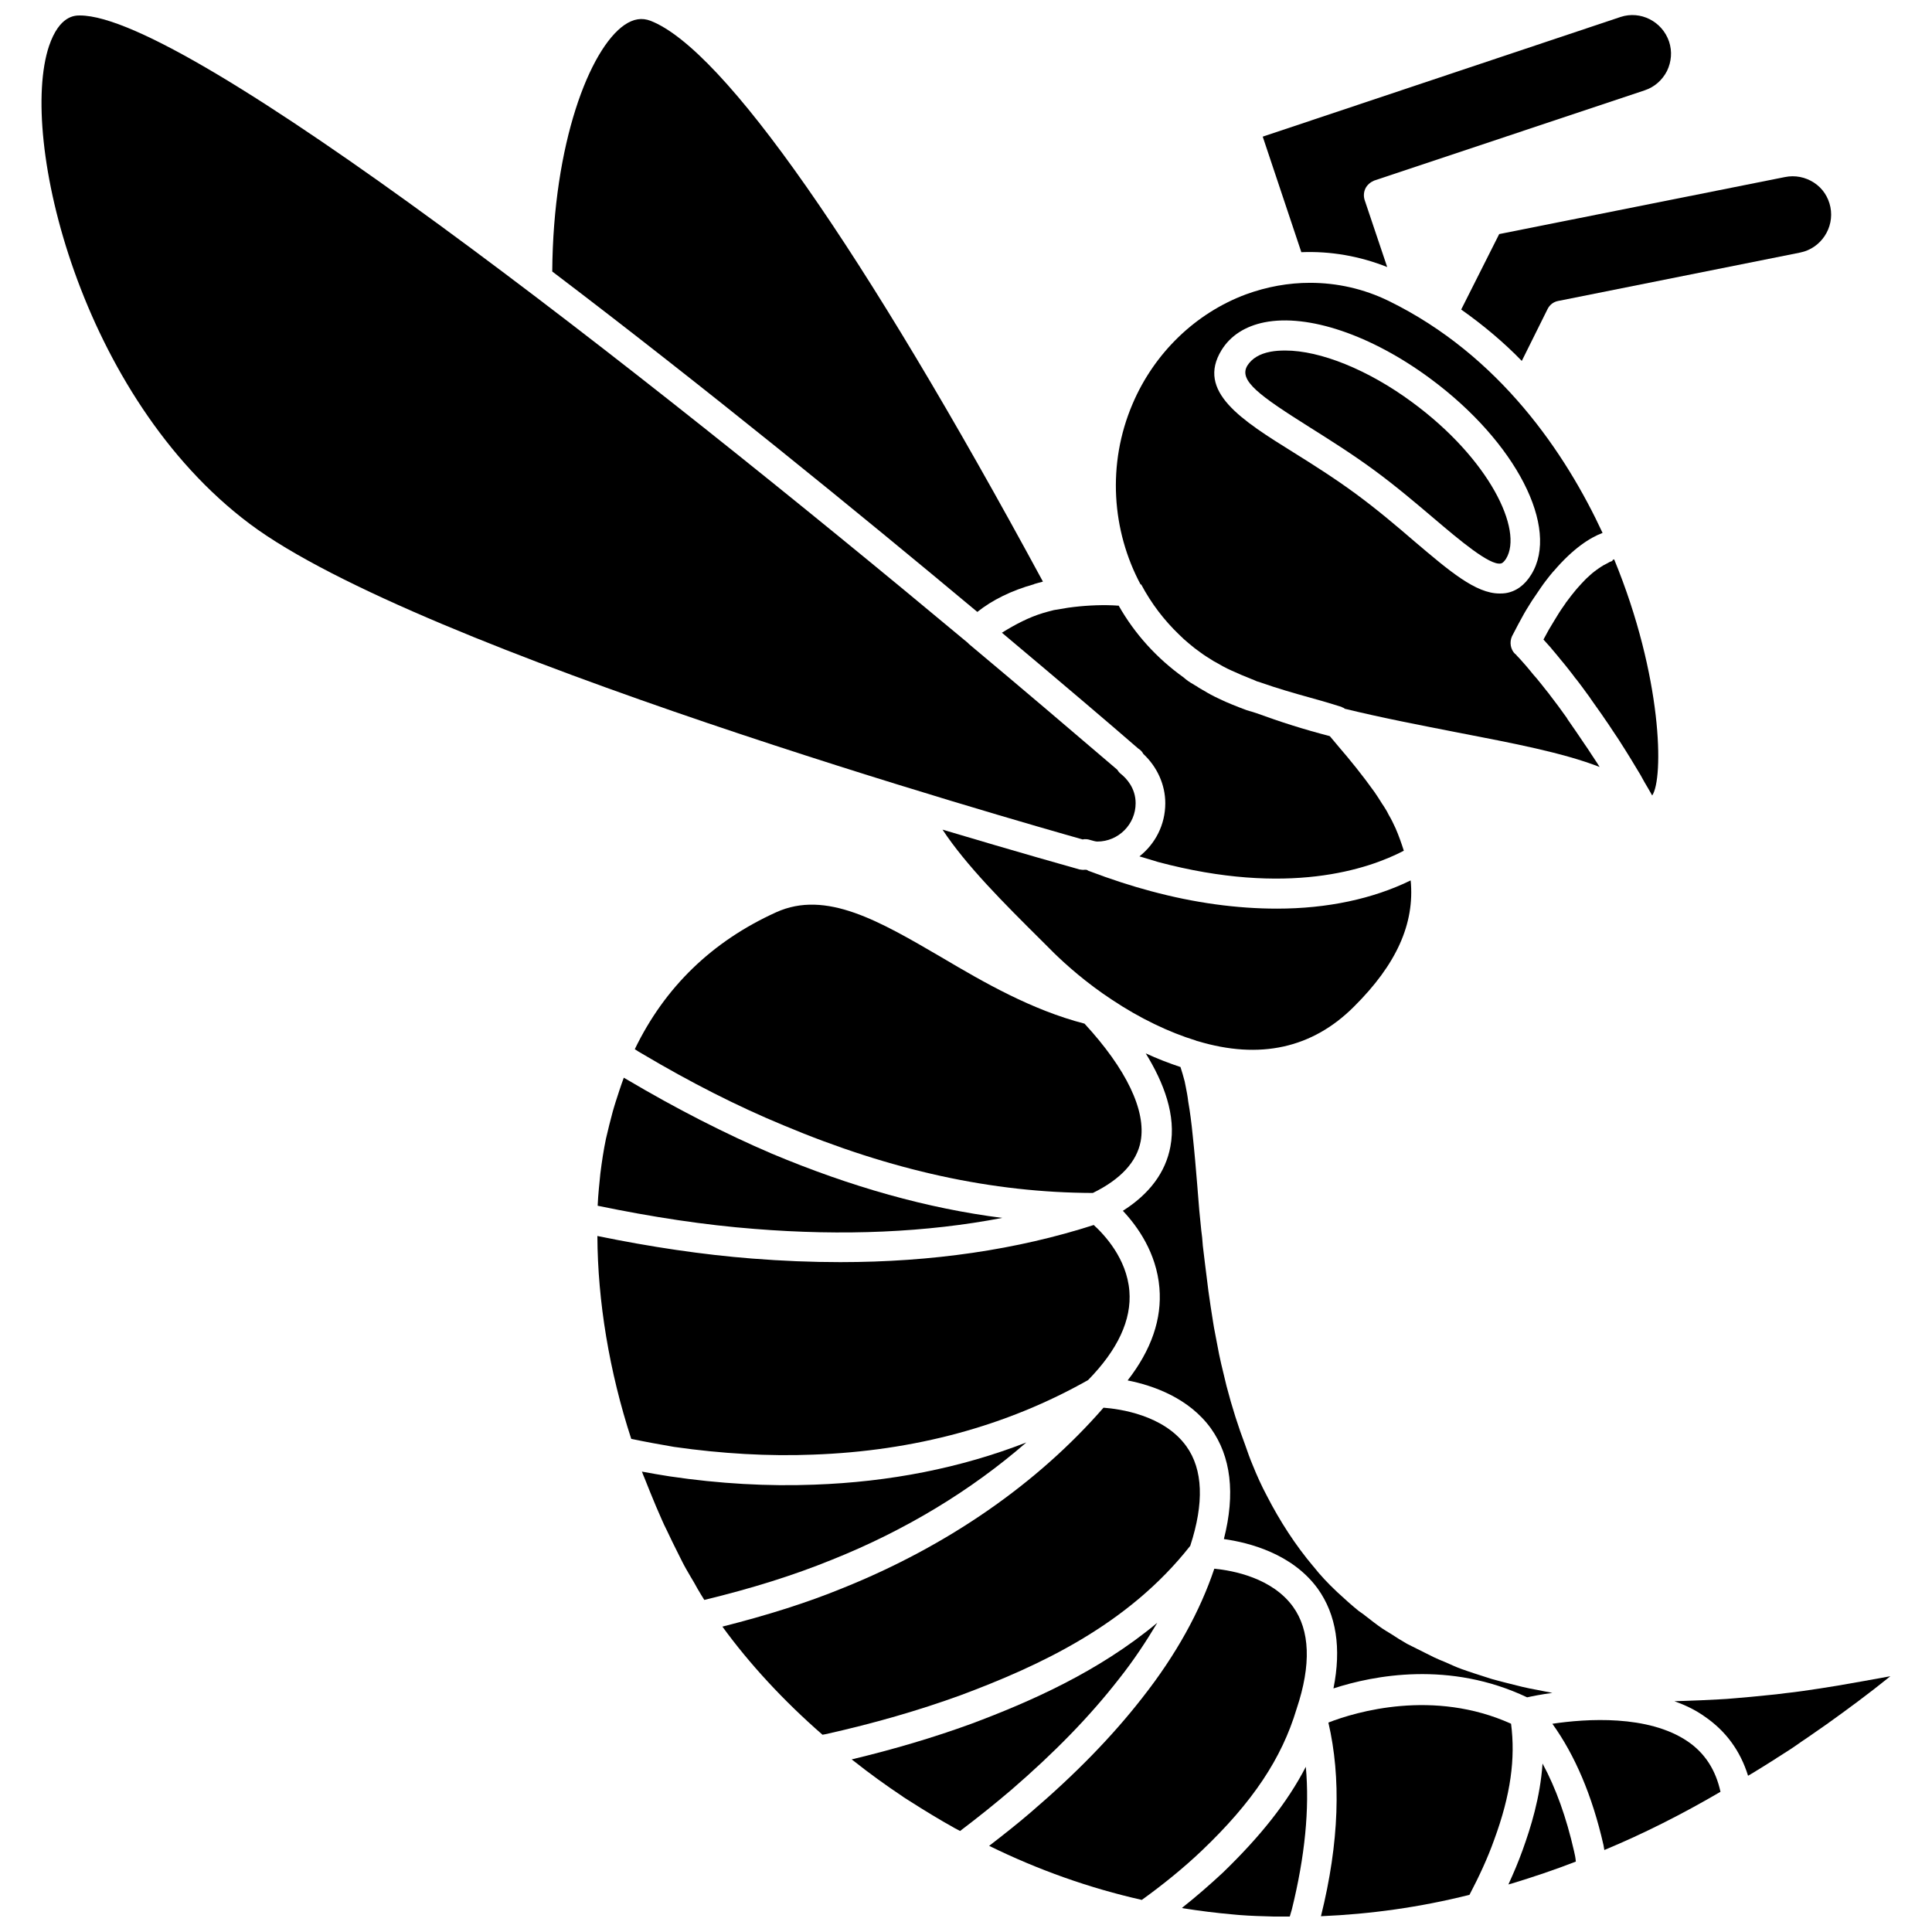
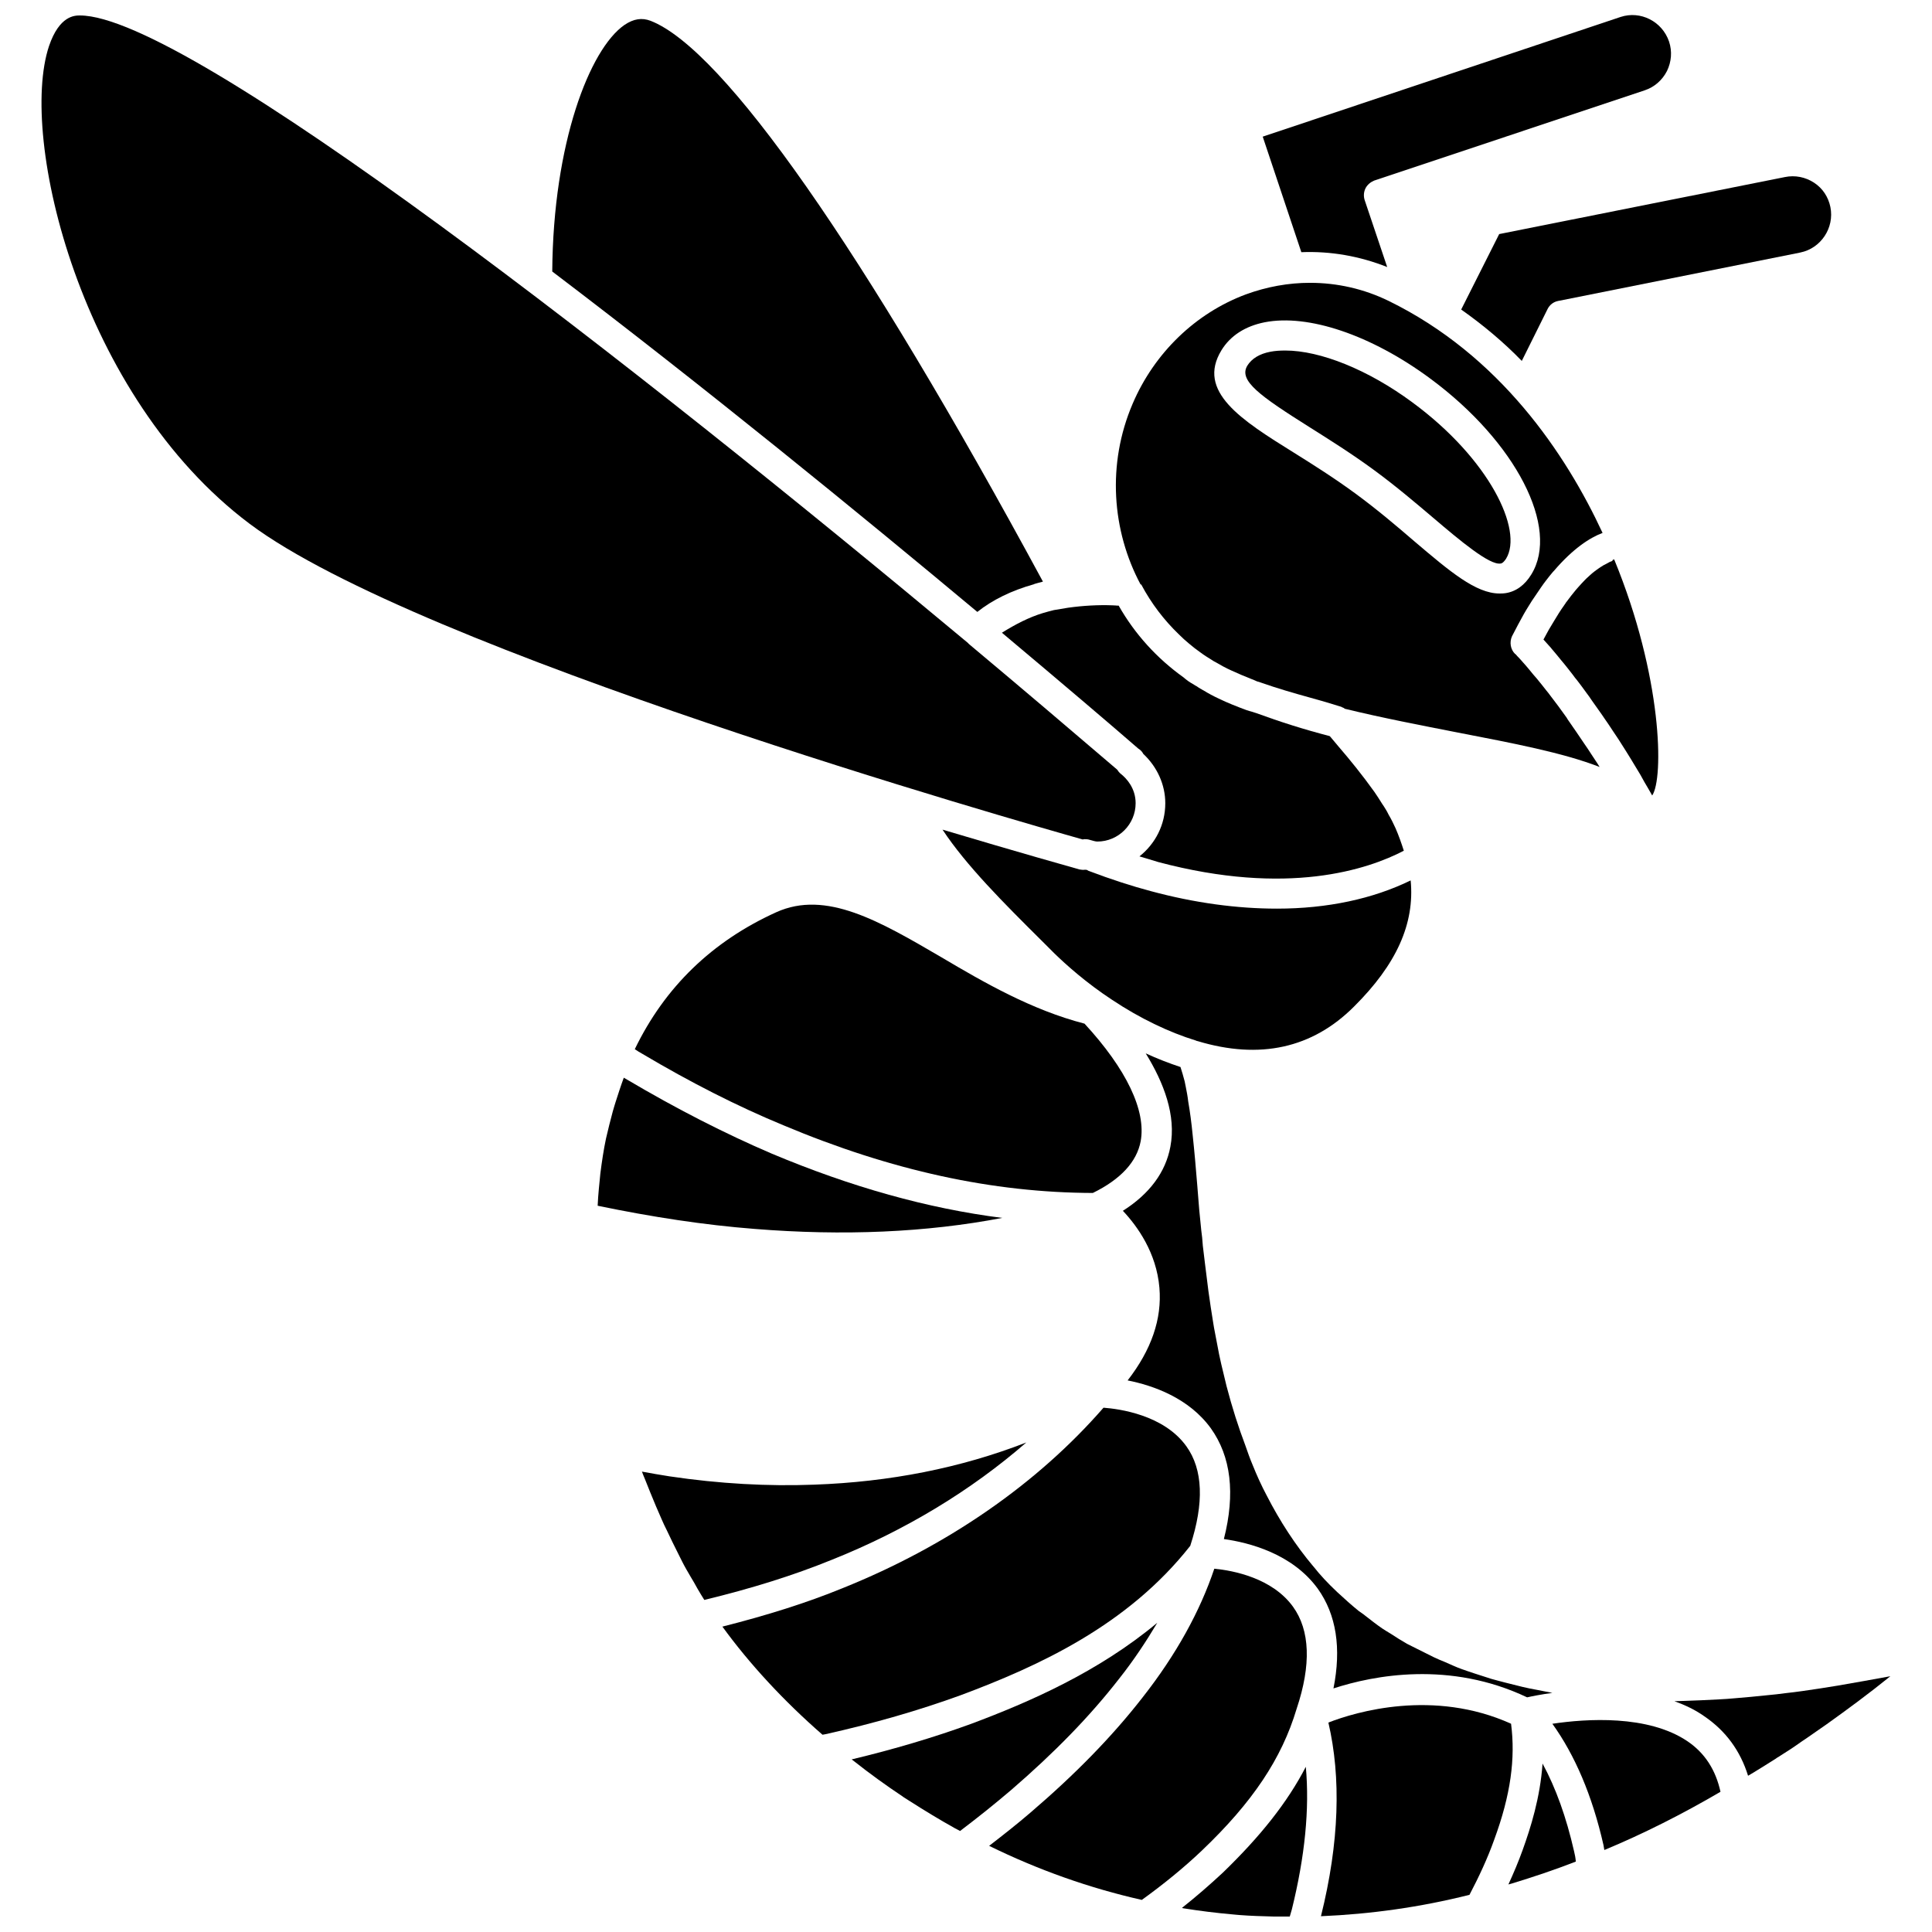
<svg xmlns="http://www.w3.org/2000/svg" width="800px" height="800px" version="1.1" viewBox="144 144 512 512">
  <defs>
    <clipPath id="d">
      <path d="m155 148.09h290v219.91h-290z" />
    </clipPath>
    <clipPath id="c">
      <path d="m478 148.09h109v66.906h-109z" />
    </clipPath>
    <clipPath id="b">
      <path d="m494 595h51v56.902h-51z" />
    </clipPath>
    <clipPath id="a">
      <path d="m457 612h34v39.902h-34z" />
    </clipPath>
  </defs>
  <path d="m446.29 446.45c1.496-8.109-3.777-19.129-14.879-31.172-14.012-3.621-26.688-10.941-37.863-17.555-16.453-9.605-30.621-17.949-43.848-11.965-17.004 7.715-29.52 19.836-37.473 36.289 0.707 0.473 1.34 0.867 2.047 1.258 12.594 7.477 25.113 13.855 37.312 18.895 28.652 12.043 55.496 17.871 82.027 17.949 7.402-3.625 11.652-8.27 12.676-13.699z" />
  <path d="m310.26 430.15c-0.316-0.156-0.629-0.395-0.945-0.551-0.789 2.125-1.496 4.328-2.203 6.535-0.234 0.789-0.473 1.496-0.707 2.363-0.629 2.363-1.258 4.801-1.812 7.242-0.629 2.992-1.102 6.141-1.496 9.289-0.156 1.34-0.234 2.676-0.395 4.016-0.156 1.496-0.234 2.992-0.316 4.488 14.406 2.992 28.34 5.117 41.562 6.141 23.539 1.891 45.578 0.945 65.652-2.914-19.836-2.519-39.988-8.188-61.008-17.004-12.512-5.356-25.422-11.969-38.332-19.605z" />
  <path d="m461.4 419.91c16.453 4.961 30.387 1.891 41.406-9.133 11.258-11.18 16.137-21.965 15.035-33.457-9.996 4.879-22.043 7.477-35.426 7.477-10.547 0-21.805-1.496-33.457-4.644-5.039-1.34-10.391-3.07-16.453-5.352-0.078 0-0.234-0.156-0.395-0.234-0.156-0.078-0.395-0.078-0.629-0.078-0.473 0.078-0.945 0-1.418-0.078-1.969-0.551-15.98-4.488-36.289-10.547 6.297 9.523 16.137 19.363 26.449 29.598l3.07 3.07c3.227 3.148 8.582 7.949 15.43 12.438 7.32 4.879 15.035 8.582 22.199 10.785 0.164 0.078 0.32 0.156 0.477 0.156z" />
  <path d="m409.52 311.68c16.137 13.539 28.891 24.402 36.133 30.699 0.078 0.078 0.156 0.078 0.234 0.156 0.473 0.316 0.867 0.789 1.102 1.258 3.699 3.465 5.824 8.188 5.824 13.066 0 5.746-2.676 10.785-6.848 14.09 1.652 0.473 3.387 1.023 4.961 1.496 34.32 9.133 55.578 1.969 65.102-2.992-0.629-1.969-1.34-4.016-2.203-5.984-0.551-1.18-1.102-2.363-1.812-3.543-0.316-0.629-0.551-1.102-0.867-1.574-0.316-0.473-0.551-0.945-0.867-1.34-0.707-1.18-1.418-2.203-2.047-3.148-3.148-4.41-6.535-8.582-9.523-12.043-0.867-1.023-1.496-1.812-2.047-2.441-0.156-0.156-0.156-0.234-0.316-0.316-6.691-1.73-13.145-3.777-19.363-6.062-0.473-0.156-1.023-0.316-1.496-0.473-0.156 0-0.945-0.316-1.102-0.316-2.519-0.945-4.961-1.891-7.398-3.07-1.496-0.707-2.832-1.418-4.094-2.203-0.234-0.078-0.473-0.316-0.707-0.395-0.395-0.234-0.789-0.473-1.102-0.707-0.156-0.078-0.316-0.156-0.551-0.316-0.551-0.316-1.496-0.867-2.281-1.496-0.156-0.156-0.395-0.316-0.551-0.473-7.164-5.117-12.988-11.57-17.238-19.051h-0.395s-0.707-0.078-1.18-0.078c-3.699-0.156-7.871 0.078-11.809 0.629l-3.777 0.629c-1.023 0.234-2.047 0.551-2.914 0.789-3.703 1.117-7.324 3.004-10.867 5.211z" />
  <path d="m417.95 298.84s0.082 0 0 0c0.078 0 0.078 0 0.156-0.078 0.707-0.234 1.496-0.395 2.281-0.629-47.777-88.328-84.621-141.07-103.98-148.62-2.281-0.867-4.488-0.551-6.926 1.102-9.211 6.375-18.895 31.332-19.129 65.336 40.148 30.465 81.633 64.312 112.65 90.215 3.934-3.148 9.051-5.668 14.953-7.32z" />
  <path d="m570.98 292.78c-0.234 0.078-0.473 0.156-0.707 0.316-0.395 0.234-0.867 0.473-1.34 0.707-0.156 0.156-0.395 0.234-0.629 0.395-0.395 0.234-0.789 0.551-1.258 0.867-0.234 0.156-0.395 0.316-0.629 0.473-0.629 0.473-1.258 1.102-1.969 1.73l-0.395 0.395c-0.629 0.629-1.258 1.34-1.891 2.047-0.156 0.234-0.395 0.395-0.551 0.629-0.789 0.945-1.652 2.047-2.519 3.227-0.078 0.078-0.156 0.156-0.156 0.234-0.789 1.102-1.652 2.363-2.441 3.699-0.234 0.316-0.395 0.707-0.629 1.023-0.945 1.496-1.891 3.148-2.832 4.961 0.551 0.629 1.258 1.418 2.047 2.281 0.078 0.156 0.234 0.316 0.316 0.395 0.707 0.789 1.418 1.73 2.281 2.754 0.234 0.316 0.551 0.629 0.789 0.945 0.789 0.945 1.496 1.891 2.363 2.992 0.316 0.473 0.707 0.945 1.102 1.418 0.867 1.102 1.652 2.203 2.519 3.387 0.473 0.629 0.945 1.258 1.34 1.891 0.867 1.258 1.73 2.441 2.676 3.777 0.551 0.789 1.102 1.652 1.73 2.519 0.867 1.34 1.73 2.598 2.676 4.016 0.629 1.023 1.34 2.125 2.047 3.227 0.867 1.418 1.73 2.754 2.598 4.25 0.789 1.258 1.574 2.598 2.281 3.938 0.707 1.18 1.34 2.281 2.047 3.543 3.07-4.488 2.754-31.41-10.078-62.582-0.156 0.078-0.234 0.078-0.395 0.156-0.004 0.234-0.16 0.312-0.395 0.391z" />
  <path d="m531.23 226.03c5.902 4.172 11.336 8.738 16.059 13.617l6.848-13.777c0.551-1.102 1.574-1.891 2.832-2.125l64.156-12.832c5.434-1.102 9.055-6.535 7.949-12.043-0.551-2.676-2.047-4.961-4.328-6.453-2.281-1.496-5.039-2.047-7.715-1.496l-75.73 15.113z" />
  <g clip-path="url(#d)">
    <path d="m431.49 366.39c0.316 0 0.629 0 0.945 0.078 1.34 0.395 1.969 0.551 2.363 0.551 5.59 0 10.156-4.566 10.156-10.156 0-4.016-2.441-6.613-3.938-7.793-0.395-0.316-0.707-0.707-0.945-1.102-11.965-10.234-25.191-21.492-39.203-33.219l-0.078-0.078s-0.078 0-0.078-0.078c0 0-0.078 0-0.078-0.078-0.078-0.078-0.078-0.078-0.156-0.156-87.859-73.293-206.64-166.26-235.3-166.26-1.34 0-5.43 0-8.188 8.109-8.105 24.324 8.344 92.969 53.137 126.58 44.871 33.691 204.91 79.191 220.81 83.68 0.238-0.078 0.395-0.078 0.555-0.078z" />
  </g>
  <g clip-path="url(#c)">
    <path d="m511.62 214.77-5.984-17.789c-0.316-1.023-0.234-2.125 0.234-3.07 0.473-0.945 1.34-1.652 2.281-2.047l71.715-23.93c2.598-0.867 4.644-2.676 5.902-5.117 1.18-2.441 1.418-5.195 0.551-7.793-1.812-5.352-7.559-8.266-12.832-6.535l-94.852 31.723 10.234 30.621c7.715-0.312 15.43 1.023 22.75 3.938z" />
  </g>
  <path d="m446.45 298.92c2.676 5.039 6.062 9.445 9.996 13.227 0.867 0.867 1.73 1.652 2.598 2.363 1.102 0.945 2.125 1.73 3.148 2.441 0.945 0.707 1.969 1.34 2.992 1.969 0.316 0.234 0.629 0.395 0.945 0.551 1.34 0.789 2.754 1.574 4.172 2.203 1.73 0.789 3.543 1.574 5.352 2.281 0.473 0.156 0.945 0.395 1.496 0.629 0.156 0 0.789 0.234 1.023 0.316 4.25 1.496 8.582 2.754 13.145 4.016 2.598 0.707 5.273 1.496 8.031 2.363 0.078 0 0.078 0 0.156 0.078 0.078 0 0.078 0 0.156 0.078 0.156 0.078 0.234 0.078 0.395 0.156 0.156 0.078 0.234 0.156 0.316 0.234 9.996 2.441 20.309 4.41 29.914 6.297 14.641 2.832 27.945 5.352 37.629 9.133-0.707-1.18-1.496-2.281-2.203-3.387-0.629-0.945-1.258-1.969-1.891-2.832-1.418-2.125-2.832-4.172-4.094-5.984-0.156-0.234-0.395-0.551-0.551-0.867-1.496-2.125-2.914-4.016-4.25-5.746-0.395-0.551-0.707-0.945-1.102-1.418-0.867-1.102-1.73-2.203-2.519-3.148-0.316-0.395-0.707-0.789-1.023-1.18-0.707-0.867-1.34-1.652-1.891-2.281-0.234-0.234-0.473-0.551-0.629-0.707-0.551-0.629-1.023-1.18-1.418-1.574-0.078-0.078-0.156-0.156-0.234-0.234-0.316-0.395-0.551-0.629-0.629-0.629-1.18-1.18-1.496-3.07-0.789-4.644 1.102-2.125 2.125-4.094 3.148-5.902 0.395-0.707 0.789-1.34 1.18-1.969 0.629-1.023 1.258-2.047 1.891-2.914 0.551-0.789 1.023-1.496 1.496-2.203 0.395-0.629 0.867-1.18 1.258-1.73 0.629-0.789 1.258-1.652 1.891-2.363l0.234-0.234c5.039-5.902 9.523-8.816 12.91-10.078-9.762-21.02-27.238-47.074-56.68-61.48-6.613-3.227-13.699-4.801-20.859-4.801-5.668 0-11.414 1.023-17.004 3.07-13.305 4.961-24.246 15.508-29.992 28.969-6.848 15.98-5.512 33.691 2.125 47.941 0.078-0.086 0.16-0.086 0.16-0.008zm21.254-62.109c2.363-3.856 6.297-6.375 11.414-7.398 11.57-2.281 28.262 3.387 43.77 14.801l0.078 0.078c0.078 0.078 0.156 0.078 0.234 0.156 22.516 16.688 34.242 39.438 26.609 51.797-1.73 2.832-4.094 4.566-6.926 4.961-0.473 0.078-1.023 0.078-1.496 0.078-6.297 0-13.227-5.902-22.594-13.855-4.566-3.938-9.762-8.344-15.43-12.516-5.668-4.172-11.414-7.793-16.453-10.941-13.934-8.66-25.898-16.219-19.207-27.16z" />
  <path d="m491.16 257.28c5.117 3.227 11.02 6.926 16.926 11.258 5.902 4.328 11.258 8.895 15.902 12.832 6.848 5.824 14.801 12.516 17.711 11.965 0.156 0 0.629-0.078 1.418-1.258 4.644-7.559-4.41-26.449-24.875-41.484-11.73-8.66-24.402-13.699-33.613-13.699-1.418 0-2.676 0.078-3.938 0.316-2.914 0.551-4.961 1.812-6.141 3.699-2.363 3.934 3.227 7.949 16.609 16.371z" />
  <path d="m440.54 588.93c3.938-4.961 7.242-9.996 10.156-14.879-15.664 13.066-33.93 21.02-49.277 26.766-9.918 3.621-20.547 6.769-31.723 9.445 0.234 0.156 0.395 0.316 0.629 0.473 4.172 3.305 8.422 6.375 12.91 9.367 0.078 0.078 0.234 0.156 0.316 0.234 0.473 0.316 1.023 0.629 1.496 0.945 3.938 2.519 7.949 4.961 12.043 7.242 0.473 0.234 0.867 0.473 1.34 0.707 4.879-3.699 9.289-7.242 13.539-10.863 11.488-9.914 20.855-19.516 28.57-29.438z" />
-   <path d="m359.46 529.49c26.766-0.945 51.324-7.559 72.895-19.758 7.871-8.031 11.57-15.98 10.941-23.617-0.707-8.66-6.691-14.957-9.445-17.477-20.309 6.535-42.824 9.84-67.148 9.84-7.637 0-15.43-0.316-23.379-0.945-13.066-1.023-26.844-3.07-41.012-5.984 0.078 17.32 3.148 35.895 8.973 53.766 3.777 0.789 7.637 1.496 11.336 2.125 12.672 1.816 25.109 2.523 36.84 2.051z" />
  <g clip-path="url(#b)">
    <path d="m544.45 600.81c-20.547-9.289-41.172-3.148-48.414-0.316 3.387 14.562 2.914 31.723-1.969 51.324 13.066-0.551 26.215-2.363 39.359-5.668 2.519-4.801 4.801-9.684 6.535-14.562 4.41-11.961 5.672-21.566 4.488-30.777z" />
  </g>
  <path d="m552.79 611.36c-0.629 9.055-3.148 17.004-5.273 22.906-1.102 3.07-2.363 6.062-3.777 9.133 0.316-0.078 0.551-0.156 0.867-0.234 5.668-1.73 11.336-3.621 17.004-5.824-0.078-0.945-0.234-1.812-0.473-2.754-2.047-8.98-4.805-16.695-8.348-23.227z" />
  <path d="m630.8 590.74c-1.496 0.234-2.914 0.473-4.41 0.707-3.148 0.473-6.219 0.945-9.211 1.258-1.652 0.234-3.227 0.395-4.879 0.551-2.832 0.316-5.668 0.551-8.422 0.789-1.496 0.156-2.992 0.234-4.488 0.316-3.07 0.156-6.062 0.316-9.055 0.395-0.867 0-1.73 0.078-2.598 0.078 2.832 1.023 5.512 2.281 7.949 4.016 5.668 3.856 9.523 9.133 11.57 15.742 0.473-0.234 0.867-0.551 1.34-0.789 2.047-1.258 4.094-2.519 6.062-3.777 0.156-0.156 0.316-0.234 0.473-0.316 2.281-1.418 4.328-2.754 6.297-4.172l1.18-0.789c1.812-1.258 3.621-2.519 5.434-3.777 5.512-3.938 11.18-8.109 16.926-12.754-4.797 0.871-9.523 1.734-14.168 2.523z" />
  <path d="m591.21 605.46c-10.469-7.086-26.844-5.984-35.816-4.644 5.984 8.344 10.547 18.973 13.539 32.117 0.078 0.473 0.156 0.945 0.234 1.34 10.234-4.25 20.547-9.445 30.781-15.43-1.262-5.746-4.094-10.234-8.738-13.383z" />
  <path d="m497.38 591.45c10.629-3.465 30.781-7.398 51.324 2.363 1.418-0.316 3.777-0.789 6.691-1.18-1.34-0.234-2.676-0.551-4.016-0.789-1.258-0.234-2.598-0.473-3.856-0.789-1.652-0.395-3.148-0.789-4.723-1.18-1.18-0.316-2.441-0.629-3.543-0.945-1.574-0.473-3.07-1.023-4.644-1.496-1.102-0.395-2.203-0.707-3.227-1.102-1.574-0.551-2.992-1.258-4.488-1.891-0.945-0.395-1.969-0.789-2.914-1.258-1.496-0.707-2.914-1.496-4.41-2.203-0.867-0.473-1.812-0.867-2.676-1.34-1.496-0.867-2.914-1.73-4.328-2.676-0.789-0.473-1.574-0.945-2.281-1.418-1.496-1.023-2.992-2.203-4.41-3.305-0.551-0.473-1.18-0.867-1.73-1.258-1.969-1.574-3.856-3.305-5.746-5.039-2.519-2.363-4.566-4.566-6.297-6.769 0 0 0-0.078-0.078-0.078-4.644-5.512-8.816-11.887-12.359-18.812-1.34-2.519-2.598-5.273-3.699-8.031-0.707-1.652-1.34-3.465-1.969-5.273-1.812-4.801-3.465-9.918-4.961-15.664-0.473-1.891-0.945-3.856-1.418-5.902l-0.551-2.519c-0.473-2.363-0.867-4.644-1.34-7.008l-0.234-1.418c-0.473-2.832-0.867-5.59-1.258-8.344-0.316-2.519-0.629-5.117-0.945-7.559l-0.551-4.566v-0.078c-0.078-1.418-0.234-2.598-0.395-3.856-0.395-3.699-0.707-7.086-0.945-10.469l-0.078-1.023c-0.395-4.879-0.789-9.445-1.258-13.777-0.316-3.227-0.707-6.219-1.18-8.895-0.156-1.418-0.395-2.598-0.629-3.777l-0.316-1.574c-0.316-1.258-0.707-2.519-1.102-3.777-3.07-1.023-6.141-2.203-9.211-3.621 4.801 7.793 8.109 16.453 6.535 24.719-1.258 6.769-5.512 12.516-12.594 17.004 3.856 4.094 8.895 11.098 9.684 20.387 0.707 8.266-2.125 16.453-8.422 24.562 6.769 1.34 16.215 4.644 22.043 12.676 5.352 7.477 6.535 17.32 3.465 29.363 6.691 0.945 18.105 3.856 24.875 13.145 4.953 6.918 6.289 15.816 4.164 26.441z" />
  <path d="m415.98 526.27c-17.398 6.769-36.211 10.469-56.207 11.18-12.203 0.473-25.113-0.234-38.336-2.203-2.441-0.395-4.879-0.789-7.32-1.258 0.234 0.707 0.551 1.34 0.789 1.969 0.473 1.18 0.945 2.363 1.418 3.543 1.023 2.519 2.047 4.961 3.07 7.242 0.395 0.867 0.789 1.812 1.258 2.676 1.023 2.203 2.047 4.25 3.07 6.297 0.316 0.707 0.707 1.34 1.023 2.047 0.707 1.418 1.496 2.754 2.281 4.094 0.629 1.023 1.258 2.125 1.812 3.148 0.629 1.023 1.18 2.047 1.812 2.992 12.676-3.07 23.695-6.535 33.77-10.629 19.52-7.797 36.992-18.422 51.559-31.098z" />
  <path d="m459.43 553.66c3.699-11.336 3.387-20.23-1.023-26.371-5.984-8.344-17.789-9.918-21.965-10.234-17.477 20.074-41.25 36.605-69.039 47.781-9.605 3.938-20.152 7.242-31.961 10.234 7.086 9.762 16.215 19.68 26.527 28.652l0.867-0.156c12.676-2.832 24.719-6.297 35.738-10.312 20.863-7.789 44.324-18.574 60.855-39.594z" />
  <path d="m487.61 596.88c0.078 0 0.078 0 0 0 0.078 0 0.078-0.078 0 0 3.938-11.73 3.543-20.859-0.945-27.078-5.512-7.637-15.902-9.605-20.859-10.078-3.777 11.258-10.078 22.75-19.051 34.164-8.031 10.312-17.789 20.309-29.758 30.543-3.387 2.914-7.086 5.824-10.863 8.738 12.988 6.375 26.527 11.18 40.461 14.328 5.668-4.094 11.02-8.422 15.902-13.066 13.465-12.832 21.18-24.406 25.113-37.551z" />
  <g clip-path="url(#a)">
    <path d="m468.09 640.25c-3.465 3.227-7.086 6.375-10.863 9.367 0.078 0 0.156 0 0.234 0.078 4.41 0.707 8.816 1.258 13.305 1.652 0.551 0.078 1.102 0.078 1.73 0.156 2.992 0.234 5.902 0.316 8.895 0.395h4.414c0.156-0.629 0.395-1.258 0.551-1.891 3.465-14.012 4.723-26.688 3.699-37.785-4.883 9.449-12.043 18.422-21.965 28.027z" />
  </g>
</svg>